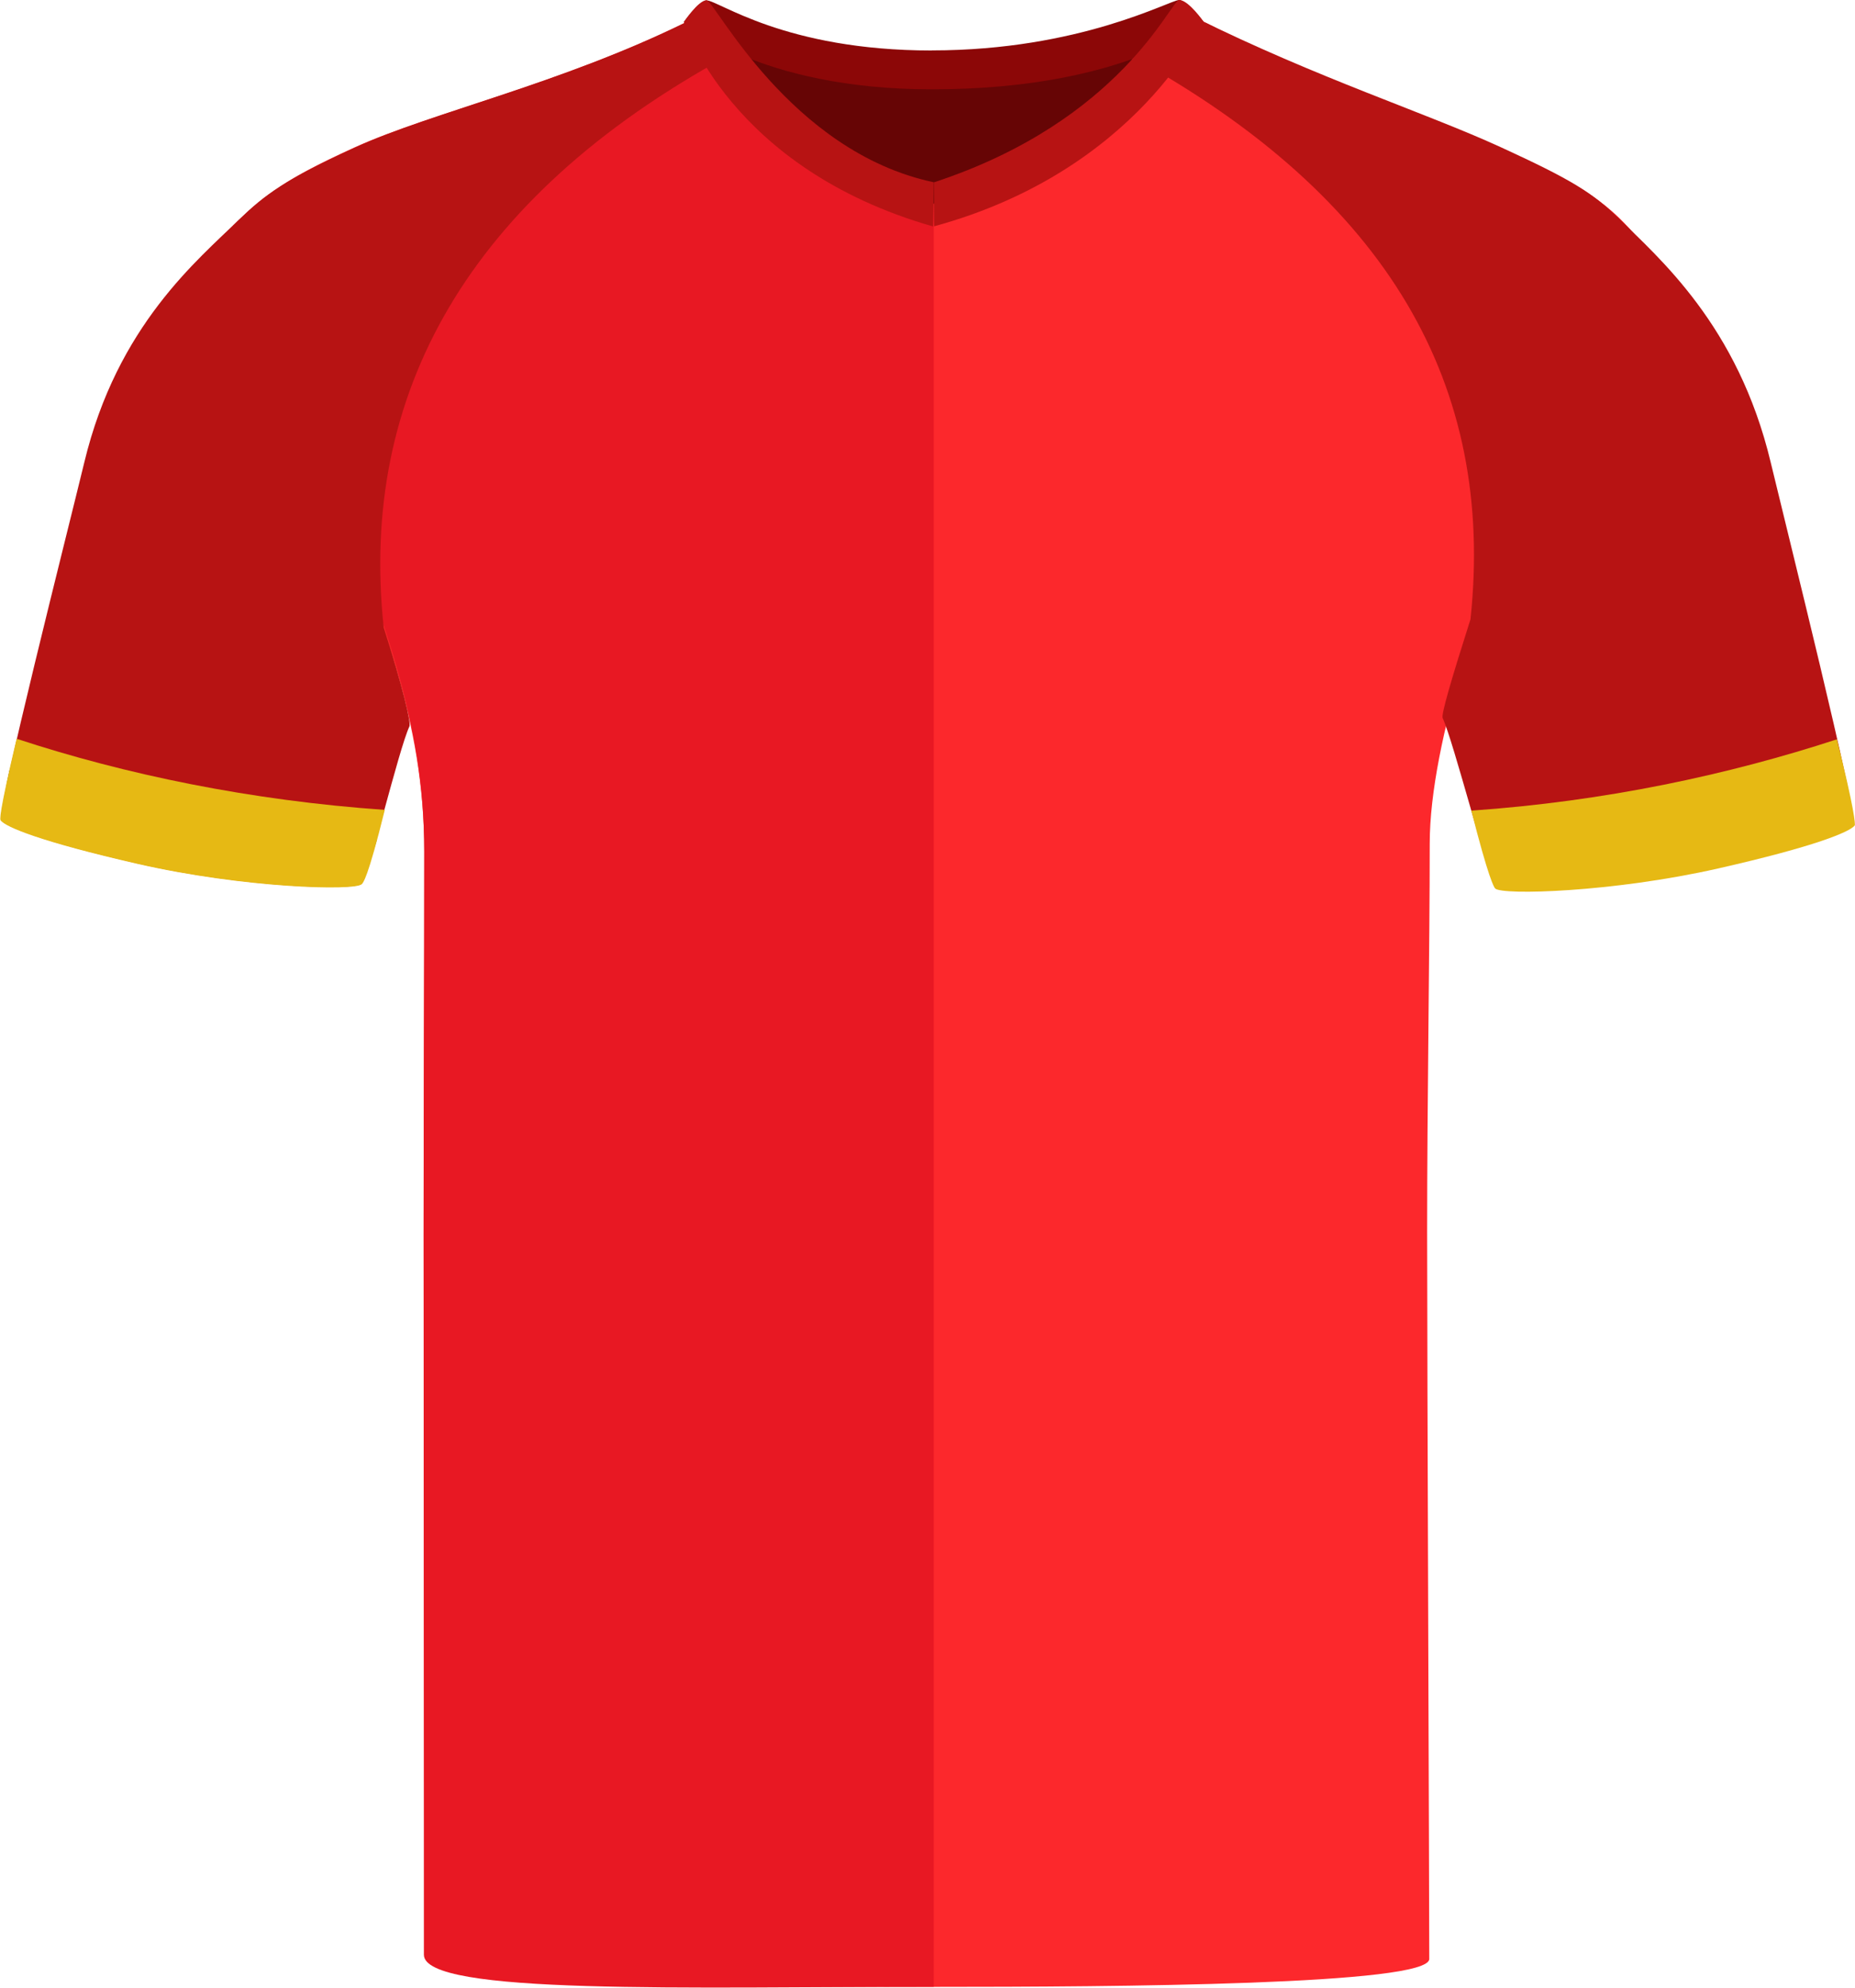
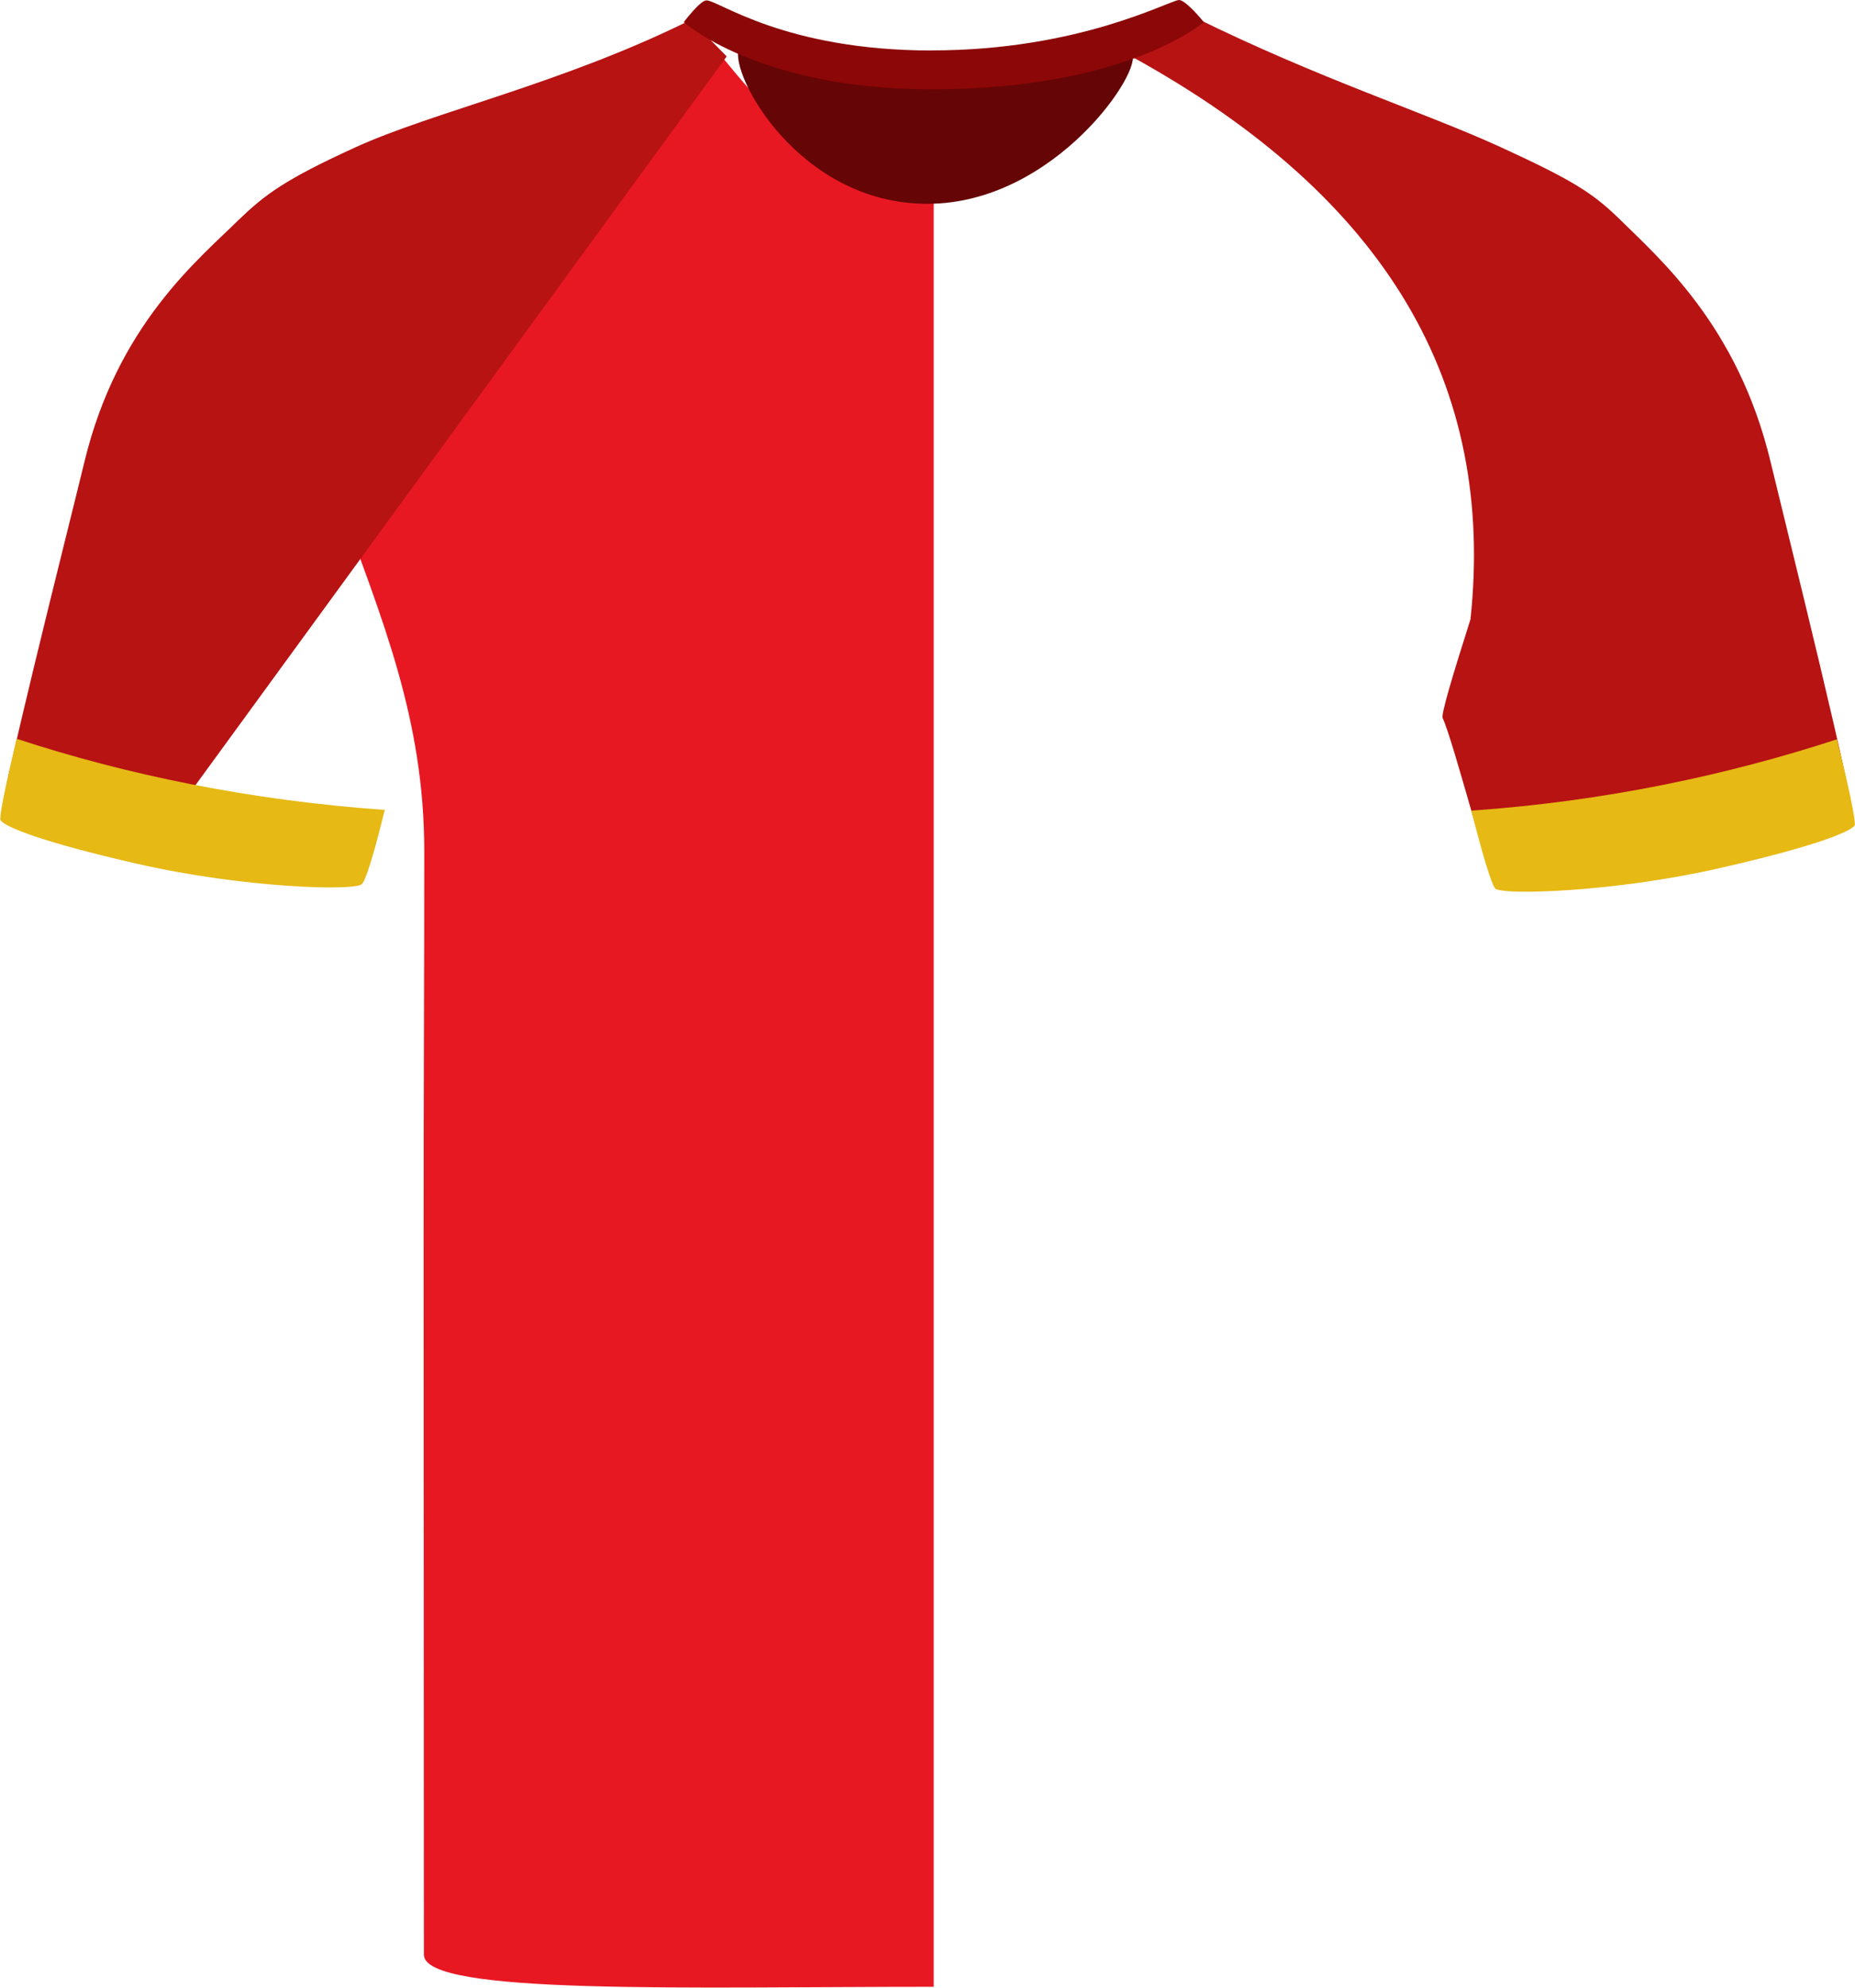
<svg xmlns="http://www.w3.org/2000/svg" id="uuid-f6b552fa-5d4e-4230-b16e-ad0c0b8e7f91" viewBox="0 0 200.69 214.94">
  <defs>
    <style>.uuid-6ce5c8e2-4102-45a2-a703-0b2a3beaa599{fill:none;}.uuid-6ce5c8e2-4102-45a2-a703-0b2a3beaa599,.uuid-5a588bf5-a7f2-4c3a-a981-6b09094cac6b,.uuid-7ad1ab9b-76b1-4b23-b548-71f373a195b0,.uuid-c5269bc8-9d50-41ff-b557-a94b3162c4ae,.uuid-381b15f4-1cb8-46d2-bd67-29e842dc3a2f,.uuid-e3905977-cab1-40eb-b1a4-76f6c4f90a5a,.uuid-5bb593f7-ca53-4398-a7df-74b1dfa29331,.uuid-e235e4e7-51e3-4ef7-9927-70e62e970c24,.uuid-477545c9-705f-4f1c-abd6-3bc35f234be4{stroke-width:0px;}.uuid-80535054-d32a-49ca-b531-a0987adf16e7{clip-path:url(#uuid-9b3a6b34-ab0a-4a14-bdfc-c8e8126fbc9c);}.uuid-5a588bf5-a7f2-4c3a-a981-6b09094cac6b{fill:#fc282c;}.uuid-7ad1ab9b-76b1-4b23-b548-71f373a195b0{fill:#f9e375;}.uuid-c5269bc8-9d50-41ff-b557-a94b3162c4ae{fill:#b71313;}.uuid-381b15f4-1cb8-46d2-bd67-29e842dc3a2f{fill:#8c0707;}.uuid-e3905977-cab1-40eb-b1a4-76f6c4f90a5a{fill:#660505;}.uuid-5bb593f7-ca53-4398-a7df-74b1dfa29331{fill:#e81823;}.uuid-e235e4e7-51e3-4ef7-9927-70e62e970c24{fill:#e6b914;}.uuid-477545c9-705f-4f1c-abd6-3bc35f234be4{fill:#00264b;}</style>
    <clipPath id="uuid-9b3a6b34-ab0a-4a14-bdfc-c8e8126fbc9c">
      <rect class="uuid-6ce5c8e2-4102-45a2-a703-0b2a3beaa599" width="200.69" height="214.94" />
    </clipPath>
  </defs>
  <g class="uuid-80535054-d32a-49ca-b531-a0987adf16e7">
    <rect class="uuid-6ce5c8e2-4102-45a2-a703-0b2a3beaa599" x="72.52" y="-2.81" width="28.43" height="33.2" />
-     <path class="uuid-5a588bf5-a7f2-4c3a-a981-6b09094cac6b" d="m176.81,25.3c-3.59,8.94-5.78,13.84-11.03,25.95-5.01,11.55-11.1,28.88-11.1,39.98s-.28,27.89-.28,41.96.23,72.35.23,78.65c0,2.81-33.71,3.02-53.61,3.02s-55.08.15-55.08-3.95c0-6.88-.11-60.78-.11-77.37s.07-26.25.07-41.46c0-14.33-4.76-25.01-9.54-38.08-4.77-13.07-10.8-29.33-10.8-29.33,2.75-3.29,4.46-4.94,12.76-8.71,8.3-3.77,22.2-6.84,35.83-13.52,1.69-.76,11.06,17.28,26.96,17.28,13.56,0,23.26-12.05,27.37-16,.95-.92,1.6-1.42,1.93-1.28,5.27,2.66,10.64,5.14,16.09,7.41,3.81,1.61,7.66,3.11,11.55,4.52,12.56,4.78,15.95,7.7,18.76,10.93Z" />
    <path class="uuid-5bb593f7-ca53-4398-a7df-74b1dfa29331" d="m101.02,20.52v194.33c-26.65,0-55.16.93-55.16-3.47,0-4.9-.03-61.25-.03-77.85s.07-27.13.07-41.46-4.53-25.02-9.3-38.1c-4.78-13.07-11.37-29.57-11.37-29.57,3.21-3.11,5.03-4.69,13.33-8.46,4.76-2.17,11.38-4.11,18.74-6.63,5.44-1.87,11.28-4.06,17.08-6.89.21-.1.52.08.95.47,3.04,2.77,11.72,17.63,25.69,17.63Z" />
    <path id="uuid-e18f8c02-86a6-4c10-b233-2dcd16beb94b" class="uuid-477545c9-705f-4f1c-abd6-3bc35f234be4" d="m15.5,91.3c-10.68-2.44-14.3-4.01-14.86-4.7-.19-.24,0-1.56.39-3.3,12.85,4.3,26.23,6.79,39.76,7.42-.25,1.01-.64,1.98-1.15,2.89-.75.75-12.76.3-24.15-2.3" />
    <path class="uuid-7ad1ab9b-76b1-4b23-b548-71f373a195b0" d="m160.3,90.08c14.73-.93,27.22-3.33,39.05-7.43-.15-.83-.33-1.64-.53-2.42-11.62,4.03-24.68,6.5-39.19,7.42.22.96.43,1.77.67,2.43Z" />
-     <path class="uuid-c5269bc8-9d50-41ff-b557-a94b3162c4ae" d="m78.62,6.1c-2.32-2.32-3.77-4-4.35-3.72-13.6,6.68-27.47,9.75-35.75,13.52-7.72,3.52-9.83,5.13-12.68,7.86,0,0,0,0,0,0-4.41,4.34-13.15,11.39-16.72,26.24C7.35,57.33-.45,88,.12,88.69c.56.69,4.18,2.26,14.84,4.7h0c11.37,2.6,23.4,2.93,24.15,2.18.75-.75,4.01-14.52,5.19-17.03.18-.37-.73-4.25-2.79-10.69-2.69-25.19,9.11-46.43,37.12-61.75Z" />
+     <path class="uuid-c5269bc8-9d50-41ff-b557-a94b3162c4ae" d="m78.62,6.1c-2.32-2.32-3.77-4-4.35-3.72-13.6,6.68-27.47,9.75-35.75,13.52-7.72,3.52-9.83,5.13-12.68,7.86,0,0,0,0,0,0-4.41,4.34-13.15,11.39-16.72,26.24C7.35,57.33-.45,88,.12,88.69c.56.69,4.18,2.26,14.84,4.7h0Z" />
    <path class="uuid-c5269bc8-9d50-41ff-b557-a94b3162c4ae" d="m122.44,6.1c2.3-2.32,6.21-4.52,6.78-4.24,13.53,6.68,24.87,10.27,33.11,14.04,7.68,3.52,9.91,4.92,12.74,7.65,0,0,0,0,0,0,4.38,4.34,12.95,11.6,16.5,26.45,1.76,7.34,9.48,38.23,8.92,38.92-.56.69-4.12,2.04-14.72,4.48h0c-11.31,2.6-23.28,2.93-24.03,2.18-.75-.75-4.49-15.42-5.66-17.93-.18-.37.96-4.24,3.01-10.68,2.68-25.19-8.8-45.54-36.67-60.86Z" />
    <path class="uuid-e235e4e7-51e3-4ef7-9927-70e62e970c24" d="m198.73,79.94c1.9,7.59,2.01,9.23,1.93,9.33-.56.69-4.17,2.24-14.8,4.65-11.35,2.57-23.36,2.91-24.1,2.16-.13-.13-.73-1.13-2.58-8.42,14.44-1,27.8-3.87,39.55-7.71Z" />
    <path class="uuid-e235e4e7-51e3-4ef7-9927-70e62e970c24" d="m1.8,79.88C-.2,88.33,0,88.63.08,88.73c.56.7,4.19,2.26,14.86,4.7,11.4,2.6,23.45,2.94,24.2,2.18.13-.13.63-.5,2.49-8.03-14.49-1.01-28.03-3.81-39.83-7.69Z" />
    <g id="uuid-fba6a6c7-8ac3-49d9-9350-df74f053f3bb">
      <path class="uuid-e3905977-cab1-40eb-b1a4-76f6c4f90a5a" d="m79.93,5.26c.59-1.59,10.34,2.68,19.3,2.68s21.75-3.72,23.19-2.15-8.2,16.25-22.1,16.25-21.41-14.01-20.39-16.78" />
    </g>
    <g id="uuid-f3a5de9d-0f4d-4d01-8292-31066c212591">
      <path class="uuid-381b15f4-1cb8-46d2-bd67-29e842dc3a2f" d="m100.82,5.45C116.87,5.45,126.58,0,127.57,0c.78.04,2.67,2.39,2.67,2.39,0,0-8.28,7.27-29.43,7.27-18.83,0-26.83-7.27-26.83-7.27,0,0,1.77-2.35,2.45-2.35,1.32,0,8.42,5.42,24.38,5.42" />
    </g>
    <g id="uuid-f8ef4812-0425-4110-848a-d8e2b5c1583b">
-       <path class="uuid-c5269bc8-9d50-41ff-b557-a94b3162c4ae" d="m76.44.03c.88,0,8.98,16.38,24.58,19.68l-.07,4.78c-22.05-6.29-26.97-22.11-26.97-22.11,0,0,1.57-2.35,2.46-2.35" />
-     </g>
+       </g>
    <g id="uuid-0c4c415e-5dd1-4a61-929c-f74d79e4f53a">
-       <path class="uuid-c5269bc8-9d50-41ff-b557-a94b3162c4ae" d="m127.58,0c1.01,0,2.67,2.39,2.67,2.39,0,0-7.05,16.04-29.18,22.08-.04.01-.04-4.75-.04-4.75C121.36,13.06,126.67,0,127.58,0" />
-     </g>
+       </g>
  </g>
</svg>